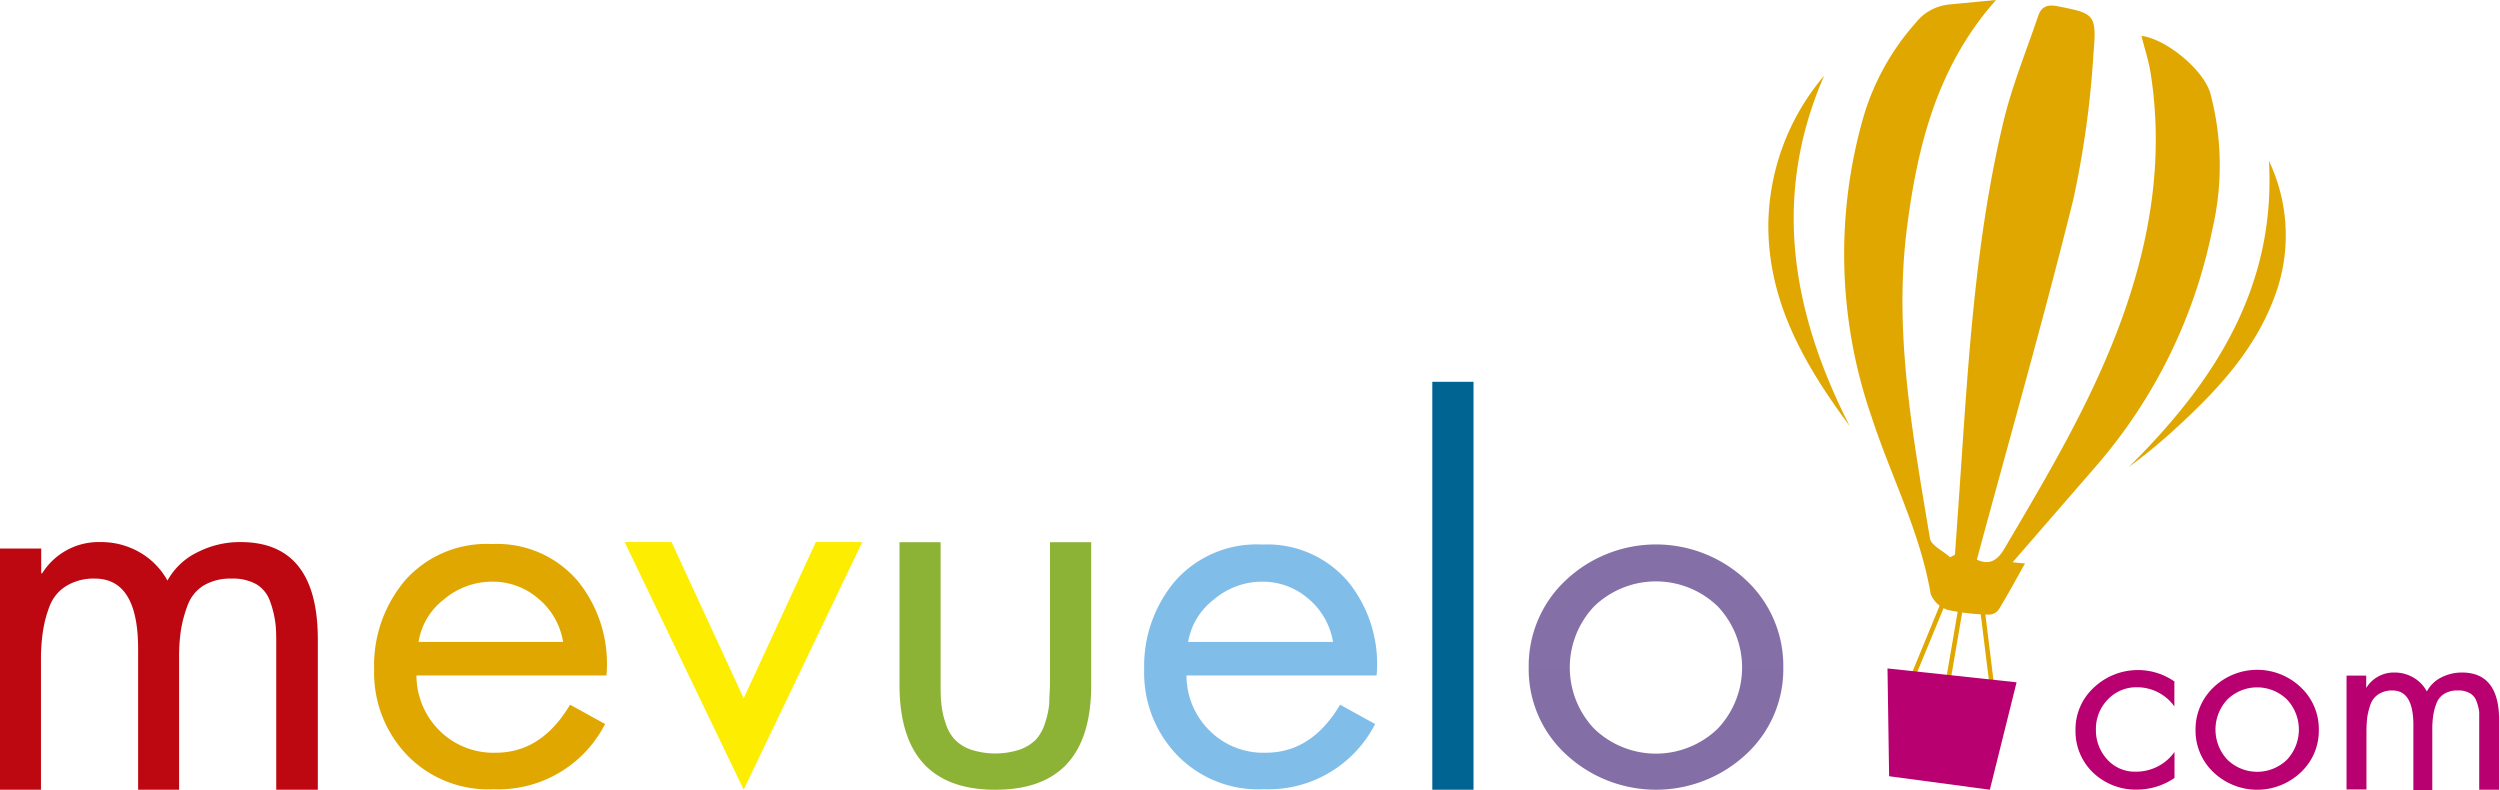
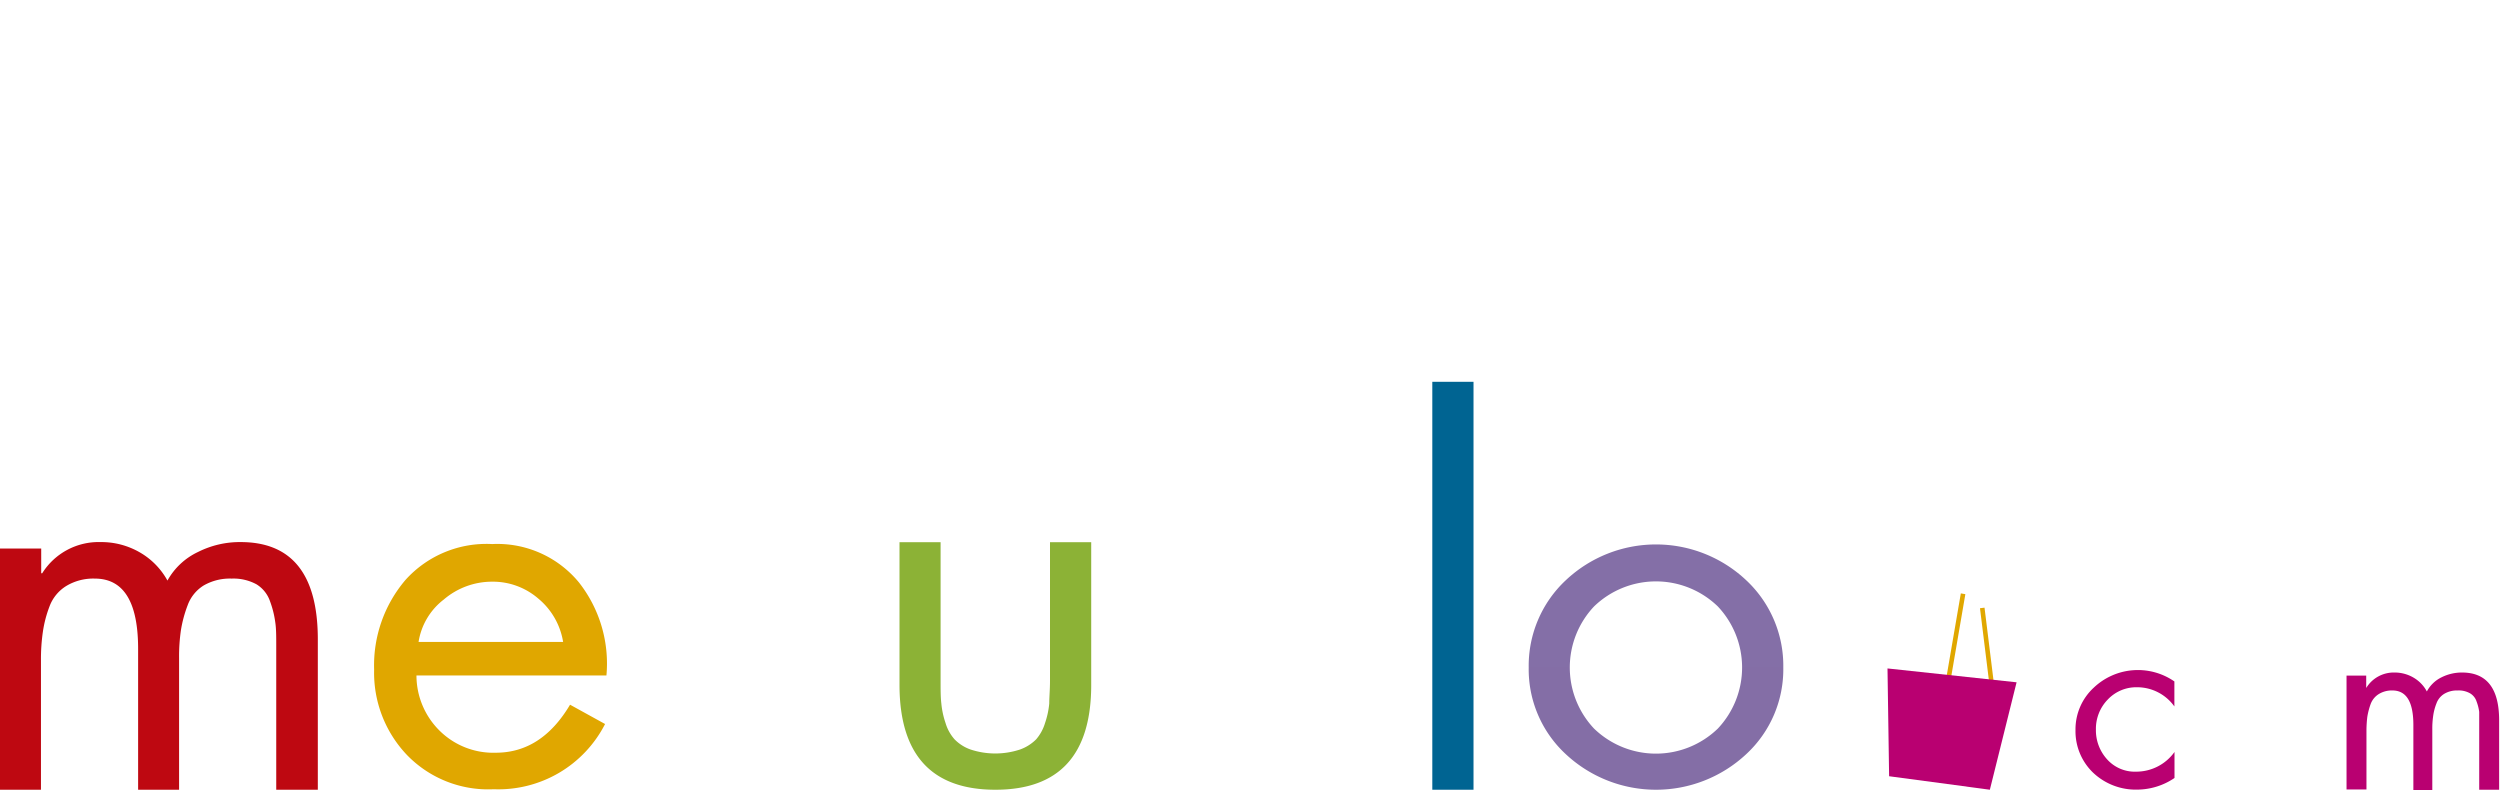
<svg xmlns="http://www.w3.org/2000/svg" xmlns:xlink="http://www.w3.org/1999/xlink" viewBox="0 0 202 63.81">
  <defs>
    <style>.cls-1{fill:url(#linear-gradient);}.cls-2{fill:url(#linear-gradient-2);}.cls-3{fill:url(#linear-gradient-3);}.cls-4{fill:url(#linear-gradient-4);}.cls-5{fill:url(#linear-gradient-5);}.cls-6{fill:url(#linear-gradient-6);}.cls-7{fill:url(#linear-gradient-7);}.cls-8{fill:url(#linear-gradient-8);}.cls-9{fill:url(#linear-gradient-9);}.cls-10{fill:url(#linear-gradient-10);}.cls-11{fill:url(#linear-gradient-11);}.cls-12{fill:url(#linear-gradient-12);}.cls-13{fill:url(#linear-gradient-13);}.cls-14{fill:url(#linear-gradient-14);}.cls-15{fill:url(#linear-gradient-15);}</style>
    <linearGradient id="linear-gradient" x1="154.52" y1="51.42" x2="157.3" y2="51.42" gradientTransform="translate(144.08 -112.32) rotate(67.62)" gradientUnits="userSpaceOnUse">
      <stop offset="0" stop-color="#e0a700" />
      <stop offset="1" stop-color="#e0a700" />
    </linearGradient>
    <linearGradient id="linear-gradient-2" x1="156.98" y1="53.15" x2="158.84" y2="53.15" gradientTransform="translate(183.13 -111.55) rotate(80.11)" xlink:href="#linear-gradient" />
    <linearGradient id="linear-gradient-3" x1="159.99" y1="52.29" x2="161.15" y2="52.29" gradientTransform="translate(7.64 -19.32) rotate(7.05)" xlink:href="#linear-gradient" />
    <linearGradient id="linear-gradient-4" x1="157.73" y1="63.81" x2="157.73" y2="54.01" gradientUnits="userSpaceOnUse">
      <stop offset="0" stop-color="#b90071" />
      <stop offset="1" stop-color="#b90071" />
    </linearGradient>
    <linearGradient id="linear-gradient-5" x1="142.88" y1="24.82" x2="184.69" y2="24.82" gradientTransform="matrix(1, 0, 0, 1, 0, 0)" xlink:href="#linear-gradient" />
    <linearGradient id="linear-gradient-6" x1="12.83" y1="63.81" x2="12.83" y2="43.8" gradientUnits="userSpaceOnUse">
      <stop offset="0" stop-color="#be0811" />
      <stop offset="1" stop-color="#be0811" />
    </linearGradient>
    <linearGradient id="linear-gradient-7" x1="39.64" y1="63.81" x2="39.64" y2="44" gradientTransform="matrix(1, 0, 0, 1, 0, 0)" xlink:href="#linear-gradient" />
    <linearGradient id="linear-gradient-8" x1="60.07" y1="63.81" x2="60.07" y2="43.8" gradientUnits="userSpaceOnUse">
      <stop offset="0" stop-color="#fded00" />
      <stop offset="1" stop-color="#fded00" />
    </linearGradient>
    <linearGradient id="linear-gradient-9" x1="80.38" y1="63.81" x2="80.38" y2="43.81" gradientUnits="userSpaceOnUse">
      <stop offset="0" stop-color="#8cb236" />
      <stop offset="1" stop-color="#8cb236" />
    </linearGradient>
    <linearGradient id="linear-gradient-10" x1="101.85" y1="63.81" x2="101.85" y2="44" gradientUnits="userSpaceOnUse">
      <stop offset="0" stop-color="#80bde9" />
      <stop offset="1" stop-color="#80bde9" />
    </linearGradient>
    <linearGradient id="linear-gradient-11" x1="117.4" y1="63.81" x2="117.4" y2="30.85" gradientUnits="userSpaceOnUse">
      <stop offset="0.02" stop-color="#006492" />
      <stop offset="1" stop-color="#006492" />
    </linearGradient>
    <linearGradient id="linear-gradient-12" x1="133.81" y1="63.81" x2="133.81" y2="44" gradientUnits="userSpaceOnUse">
      <stop offset="0" stop-color="#846ea6" />
      <stop offset="1" stop-color="#846fa7" />
    </linearGradient>
    <linearGradient id="linear-gradient-13" x1="171.73" y1="63.81" x2="171.73" y2="54.09" xlink:href="#linear-gradient-4" />
    <linearGradient id="linear-gradient-14" x1="182.38" y1="63.81" x2="182.38" y2="54.09" xlink:href="#linear-gradient-4" />
    <linearGradient id="linear-gradient-15" x1="195.79" y1="63.81" x2="195.79" y2="54.34" xlink:href="#linear-gradient-4" />
  </defs>
  <title>MeVuelo Logopleno</title>
  <g id="Layer_2" data-name="Layer 2">
    <g id="Layer_1-2" data-name="Layer 1">
-       <rect class="cls-1" x="152.7" y="51.23" width="6.41" height="0.37" transform="translate(49 176) rotate(-67.62)" />
      <rect class="cls-2" x="153.56" y="52.96" width="8.7" height="0.37" transform="matrix(0.17, -0.99, 0.99, 0.17, 78.42, 199.58)" />
      <rect class="cls-3" x="160.38" y="49.09" width="0.37" height="6.41" transform="translate(-5.21 20.11) rotate(-7.05)" />
      <polygon class="cls-4" points="160.78 63.81 152.64 62.72 152.51 54.01 162.94 55.13 160.78 63.81" />
-       <path class="cls-5" d="M159.73,45.22c.8.36,1.52.31,2.22-.88,3.45-5.85,6.93-11.69,9.31-18.08,2.45-6.57,3.61-13.34,2.51-20.36-.16-1-.49-2-.74-3,2,.25,5,2.73,5.56,4.62a22.63,22.63,0,0,1,.17,11,41.79,41.79,0,0,1-9.63,19.41l-6.51,7.5,1,.1c-.72,1.28-1.39,2.52-2.12,3.72a1,1,0,0,1-.74.41,17.16,17.16,0,0,1-3.38-.38A2.25,2.25,0,0,1,156,48c-.84-5-3.21-9.51-4.76-14.27a40.15,40.15,0,0,1-.71-24.15,19.89,19.89,0,0,1,4.28-7.76A3.93,3.93,0,0,1,157.51.36L161.28,0c-4.76,5.36-6.35,11.78-7.2,18.43-1.08,8.46.48,16.77,1.86,25.07.1.58,1.06,1,1.63,1.53l.39-.21c.12-1.76.25-3.51.37-5.27.69-10,1.22-20,3.57-29.81.7-2.88,1.84-5.65,2.79-8.47.26-.76.77-.93,1.59-.76,2.9.57,3.15.62,2.88,3.71a77.74,77.74,0,0,1-1.64,11.91C165.11,25.84,162.36,35.47,159.73,45.22Zm-16.85-27c0,6.28,3,11.36,6.57,16.2-4.65-9.15-6.33-18.5-2.06-28.3A18.92,18.92,0,0,0,142.88,18.18ZM172,37.74a44,44,0,0,0,3.54-2.89c3.61-3.28,6.94-6.79,8.49-11.58A14,14,0,0,0,183.33,13C183.91,23.22,178.91,30.91,172,37.74Z" />
      <path class="cls-6" d="M3.33,44.32v2h.08A5.38,5.38,0,0,1,8.12,43.8a6.21,6.21,0,0,1,3.19.84,5.9,5.9,0,0,1,2.22,2.27A5.51,5.51,0,0,1,16,44.6a7.5,7.5,0,0,1,3.44-.8q6.24,0,6.24,7.87V63.81H22.32V52.19c0-.77,0-1.41-.08-1.92a7.77,7.77,0,0,0-.42-1.68,2.59,2.59,0,0,0-1.1-1.38,3.89,3.89,0,0,0-2-.46,4.24,4.24,0,0,0-2.27.56,3.15,3.15,0,0,0-1.29,1.6,10.13,10.13,0,0,0-.54,2,14.62,14.62,0,0,0-.15,2.24V63.81H11.16V52.43c0-3.78-1.16-5.68-3.5-5.68a4.22,4.22,0,0,0-2.31.6A3.27,3.27,0,0,0,4,49a9.54,9.54,0,0,0-.54,2.08,15.37,15.37,0,0,0-.15,2.28V63.81H0V44.32Z" />
      <path class="cls-7" d="M49,54.58H33.65A6.28,6.28,0,0,0,35.48,59a6.17,6.17,0,0,0,4.58,1.82q3.7,0,6-3.88l2.83,1.56a9.68,9.68,0,0,1-9,5.27A9.12,9.12,0,0,1,32.88,61a9.63,9.63,0,0,1-2.65-6.9,10.63,10.63,0,0,1,2.54-7.25,8.8,8.8,0,0,1,7-2.89,8.54,8.54,0,0,1,7,3.09A10.61,10.61,0,0,1,49,54.58Zm-15.2-2.71h11.7a5.74,5.74,0,0,0-2-3.5A5.61,5.61,0,0,0,39.77,47a6,6,0,0,0-3.91,1.44A5.37,5.37,0,0,0,33.82,51.87Z" />
-       <path class="cls-8" d="M54.26,43.8l5.83,12.62L65.92,43.8h3.75l-9.58,20-9.62-20Z" />
      <path class="cls-9" d="M76,43.81V55c0,.72,0,1.34.06,1.84a6.8,6.8,0,0,0,.34,1.58,3.47,3.47,0,0,0,.73,1.32,3.38,3.38,0,0,0,1.29.82,6.38,6.38,0,0,0,4,0,3.5,3.5,0,0,0,1.3-.82,3.6,3.6,0,0,0,.72-1.32,6.8,6.8,0,0,0,.34-1.58c0-.5.06-1.12.06-1.84V43.81h3.33V55.34q0,8.47-7.74,8.47t-7.75-8.47V43.81Z" />
-       <path class="cls-10" d="M111.23,54.58H95.87A6.24,6.24,0,0,0,97.7,59a6.15,6.15,0,0,0,4.58,1.82q3.7,0,6-3.88l2.83,1.56a9.69,9.69,0,0,1-9,5.27A9.12,9.12,0,0,1,95.1,61a9.59,9.59,0,0,1-2.65-6.9A10.63,10.63,0,0,1,95,46.89,8.78,8.78,0,0,1,102,44a8.56,8.56,0,0,1,7,3.09A10.56,10.56,0,0,1,111.23,54.58ZM96,51.87h11.71a5.79,5.79,0,0,0-2-3.5A5.61,5.61,0,0,0,102,47a6,6,0,0,0-3.92,1.44A5.45,5.45,0,0,0,96,51.87Z" />
      <path class="cls-11" d="M119.06,30.85v33h-3.33v-33Z" />
      <path class="cls-12" d="M141.09,60.94a10.68,10.68,0,0,1-14.57,0,9.33,9.33,0,0,1-3-7,9.46,9.46,0,0,1,3-7.06,10.63,10.63,0,0,1,14.57,0,9.46,9.46,0,0,1,3,7.06A9.33,9.33,0,0,1,141.09,60.94ZM138.8,49a7.19,7.19,0,0,0-10,0,7.19,7.19,0,0,0,0,9.87,7.19,7.19,0,0,0,10,0,7.19,7.19,0,0,0,0-9.87Z" />
      <path class="cls-13" d="M175.69,55v2.08h0a3.7,3.7,0,0,0-3-1.55,3.17,3.17,0,0,0-2.39,1,3.38,3.38,0,0,0-.95,2.41,3.48,3.48,0,0,0,.9,2.41,3,3,0,0,0,2.36,1,3.8,3.8,0,0,0,3.09-1.59h0v2.1a5.39,5.39,0,0,1-3,.94,5,5,0,0,1-3.6-1.39A4.64,4.64,0,0,1,167.7,59a4.58,4.58,0,0,1,1.49-3.45,5.18,5.18,0,0,1,6.5-.49Z" />
-       <path class="cls-14" d="M185.91,62.4a5.12,5.12,0,0,1-7.06,0A4.62,4.62,0,0,1,177.4,59a4.67,4.67,0,0,1,1.45-3.46,5.1,5.1,0,0,1,7.06,0A4.64,4.64,0,0,1,187.36,59,4.59,4.59,0,0,1,185.91,62.4Zm-1.11-5.87a3.45,3.45,0,0,0-4.84,0,3.56,3.56,0,0,0,0,4.84,3.45,3.45,0,0,0,4.84,0,3.56,3.56,0,0,0,0-4.84Z" />
      <path class="cls-15" d="M191.19,54.59v1h0a2.6,2.6,0,0,1,2.28-1.25,3,3,0,0,1,1.54.41,2.83,2.83,0,0,1,1.08,1.12,2.66,2.66,0,0,1,1.18-1.14,3.65,3.65,0,0,1,1.66-.39q3,0,3,3.86v5.61h-1.61V58.46c0-.38,0-.69,0-.94a3.74,3.74,0,0,0-.21-.83,1.19,1.19,0,0,0-.53-.67,1.84,1.84,0,0,0-1-.23,2,2,0,0,0-1.1.28,1.51,1.51,0,0,0-.62.78,4.33,4.33,0,0,0-.26,1,7.09,7.09,0,0,0-.07,1.1v4.88H195V58.58c0-1.86-.56-2.79-1.69-2.79a2,2,0,0,0-1.12.3,1.61,1.61,0,0,0-.65.82,5.88,5.88,0,0,0-.26,1,9.2,9.2,0,0,0-.07,1.12v4.76h-1.61V54.59Z" />
    </g>
  </g>
</svg>